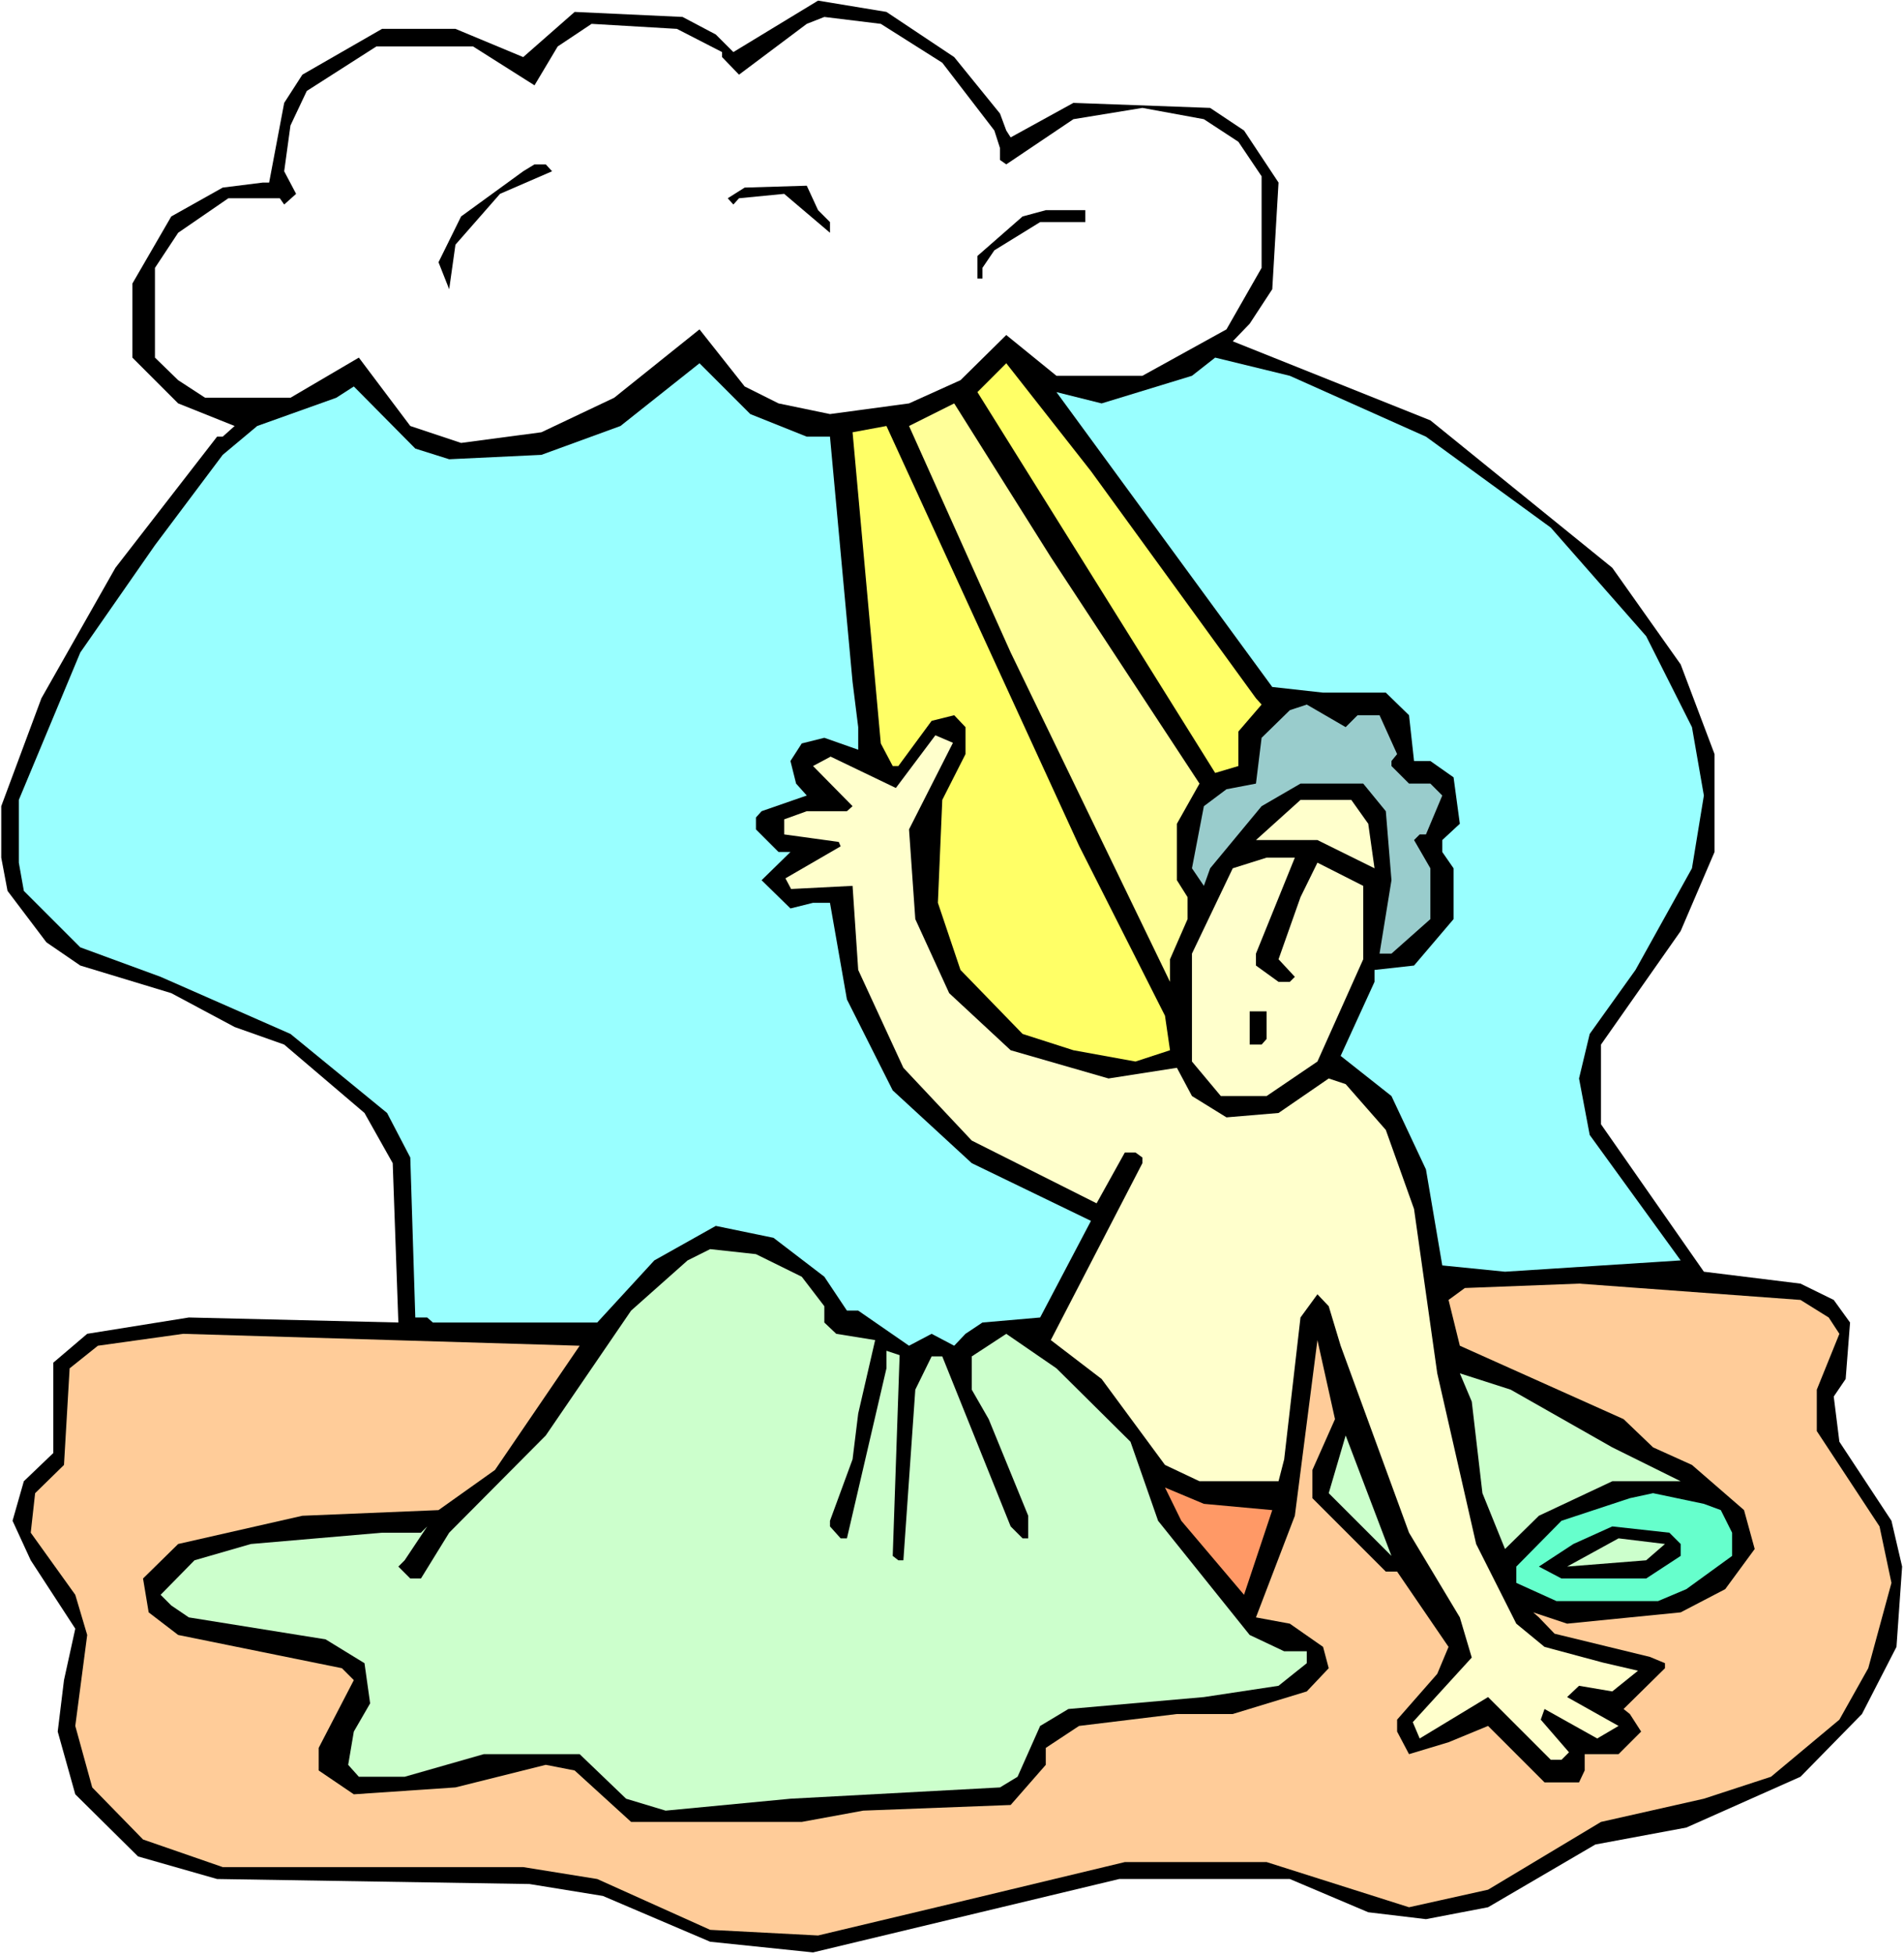
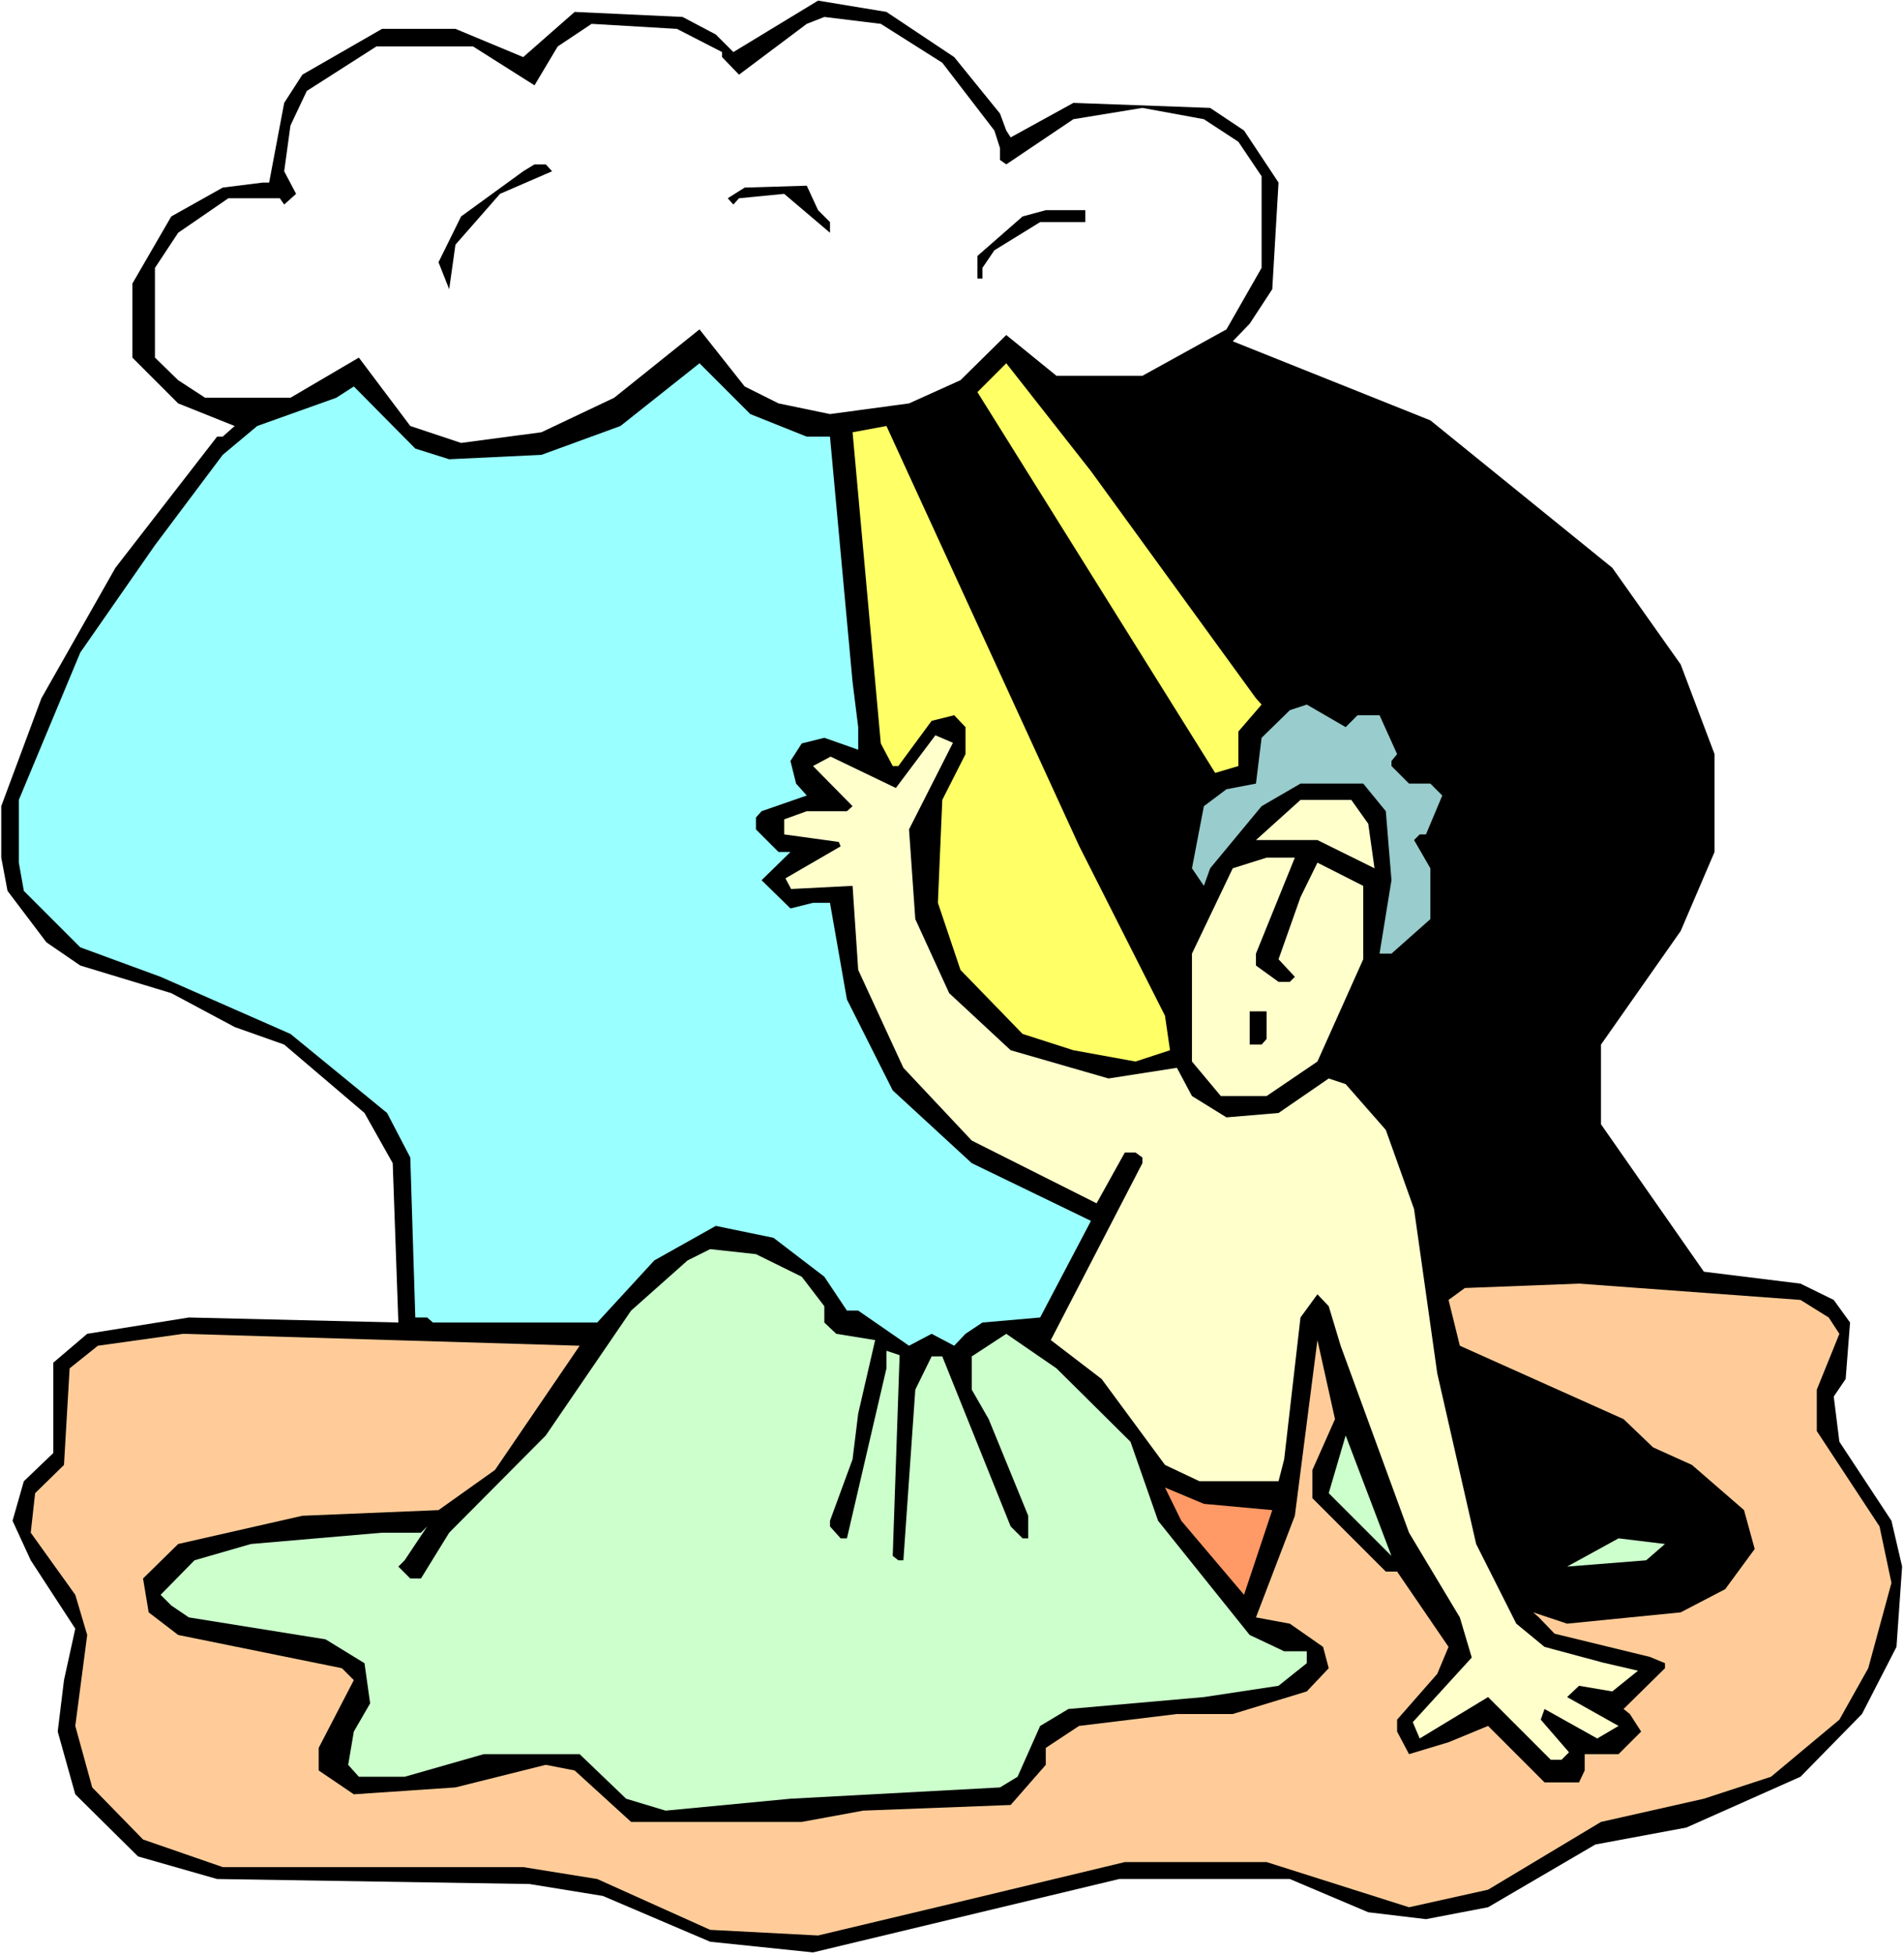
<svg xmlns="http://www.w3.org/2000/svg" xmlns:ns1="http://sodipodi.sourceforge.net/DTD/sodipodi-0.dtd" xmlns:ns2="http://www.inkscape.org/namespaces/inkscape" version="1.0" width="129.766mm" height="133.161mm" id="svg24" ns1:docname="Samuel &amp; God 1.wmf">
  <rect width="100%" height="100%" fill="#808080" stroke="none" />
  <ns1:namedview id="namedview24" pagecolor="#ffffff" bordercolor="#000000" borderopacity="0.25" ns2:showpageshadow="2" ns2:pageopacity="0.0" ns2:pagecheckerboard="0" ns2:deskcolor="#d1d1d1" ns2:document-units="mm" />
  <defs id="defs1">
    <pattern id="WMFhbasepattern" patternUnits="userSpaceOnUse" width="6" height="6" x="0" y="0" />
  </defs>
  <path style="fill:#ffffff;fill-opacity:1;fill-rule:evenodd;stroke:none" d="M 0,503.284 H 490.455 V 0 H 0 Z" id="path1" />
  <path style="fill:#000000;fill-opacity:1;fill-rule:evenodd;stroke:none" d="m 245.793,14.703 11.797,14.541 1.616,4.362 1.131,1.777 16.16,-8.886 35.229,1.293 8.726,5.816 8.888,13.41 -1.616,27.467 -5.818,8.886 -4.363,4.524 50.904,20.358 46.864,37.968 17.614,24.881 8.726,23.104 v 25.205 l -8.726,20.358 -20.523,29.244 v 20.519 l 26.502,37.968 24.886,3.07 8.565,4.201 4.202,5.816 -1.131,14.541 -3.07,4.524 1.454,11.633 13.413,20.358 2.747,11.794 -1.454,20.681 -8.888,17.288 -15.837,16.157 -29.411,13.087 -23.432,4.362 -27.634,16.157 -15.998,3.07 -14.867,-1.777 -20.2,-8.563 h -43.955 l -78.861,18.903 -26.502,-2.747 -27.634,-11.794 -18.907,-3.07 -80.477,-1.293 -20.362,-5.816 -16.16,-15.995 -4.525,-16.157 1.616,-13.249 2.909,-13.249 -11.474,-17.611 -4.686,-10.179 2.909,-10.179 7.595,-7.271 v -23.266 l 8.726,-7.432 26.179,-4.201 53.974,1.293 -1.454,-41.038 -7.272,-12.925 -20.685,-17.611 -12.766,-4.524 L 44.117,255.762 20.685,248.653 11.958,242.675 1.939,229.426 0.323,220.863 V 207.615 L 10.666,179.825 29.734,146.219 55.914,112.451 h 1.454 L 60.438,109.705 45.894,103.888 34.098,92.094 V 73.029 L 44.117,55.741 57.368,48.309 67.71,47.016 h 1.616 L 73.205,26.497 77.891,19.227 98.414,7.432 h 18.907 l 17.453,7.271 13.251,-11.633 27.795,1.293 8.565,4.524 4.525,4.524 21.816,-13.249 17.614,2.908 z" id="path2" />
  <path style="fill:#ffffff;fill-opacity:1;fill-rule:evenodd;stroke:none" d="m 242.723,16.157 13.413,17.449 1.454,4.524 v 3.07 l 1.616,1.131 17.291,-11.633 17.776,-2.908 15.837,2.908 8.888,5.816 5.979,8.886 v 23.589 l -9.05,15.834 -21.654,11.956 h -22.139 l -12.928,-10.502 -11.797,11.633 -13.251,5.978 -20.362,2.747 -13.251,-2.747 -8.726,-4.362 -11.635,-14.703 -21.978,17.611 -18.746,8.886 -20.685,2.747 L 105.686,109.705 92.435,92.094 74.821,102.434 H 52.843 L 45.894,97.91 39.915,92.094 V 68.989 l 5.979,-9.048 12.928,-8.886 h 13.251 l 1.131,1.616 3.07,-2.747 -3.07,-5.816 1.616,-11.794 4.202,-8.886 17.938,-11.471 h 24.886 l 15.837,10.017 5.979,-10.017 8.726,-5.816 21.978,1.293 11.635,5.978 v 1.293 l 4.363,4.524 17.453,-13.087 4.525,-1.777 14.544,1.777 z" id="path3" />
  <path style="fill:#000000;fill-opacity:1;fill-rule:evenodd;stroke:none" d="m 142.208,44.108 -13.413,5.816 -11.474,13.087 -1.616,11.471 -2.747,-6.947 5.818,-11.794 15.998,-11.633 2.909,-1.777 h 2.909 z" id="path4" />
  <path style="fill:#000000;fill-opacity:1;fill-rule:evenodd;stroke:none" d="m 210.726,54.125 3.07,3.07 v 2.747 l -11.797,-10.017 -11.635,1.131 -1.454,1.616 -1.454,-1.616 4.363,-2.747 15.998,-0.485 z" id="path5" />
  <path style="fill:#000000;fill-opacity:1;fill-rule:evenodd;stroke:none" d="M 279.568,57.195 H 267.933 l -11.797,7.271 -3.07,4.524 v 2.747 h -1.293 v -5.816 l 11.635,-10.179 5.979,-1.616 h 10.181 z" id="path6" />
-   <path style="fill:#99ffff;fill-opacity:1;fill-rule:evenodd;stroke:none" d="m 367.316,112.451 32.158,23.427 24.563,27.951 11.797,23.427 3.07,17.611 -3.07,18.742 -14.544,26.174 -11.797,16.48 -2.747,11.471 2.747,14.541 23.432,32.314 -45.248,2.908 -16.16,-1.616 -4.202,-24.72 -8.888,-18.903 -13.09,-10.34 8.726,-19.065 v -3.07 l 10.181,-1.131 10.181,-11.956 v -13.087 l -2.909,-4.201 v -3.07 l 4.525,-4.201 -1.616,-11.956 -5.979,-4.201 h -4.202 l -1.293,-11.794 -5.979,-5.816 h -16.16 l -13.09,-1.454 -55.59,-75.937 11.635,2.908 23.27,-7.109 5.979,-4.685 19.23,4.685 z" id="path7" />
  <path style="fill:#99ffff;fill-opacity:1;fill-rule:evenodd;stroke:none" d="m 207.817,112.451 h 5.979 l 5.818,63.173 1.454,11.633 v 5.816 l -8.726,-3.07 -5.818,1.454 -2.909,4.524 1.454,5.816 2.747,3.07 -11.635,4.039 -1.454,1.616 v 3.07 l 5.818,5.816 h 3.07 l -7.434,7.271 7.434,7.271 5.818,-1.454 h 4.363 l 4.363,24.881 11.797,23.427 20.362,18.742 30.704,14.864 -13.09,24.881 -14.867,1.293 -4.363,2.908 -2.909,3.07 -5.818,-3.07 -5.818,3.07 -13.09,-9.048 h -2.909 l -5.818,-8.725 -13.09,-10.017 -14.867,-3.07 -15.837,8.886 -14.706,15.995 h -42.339 l -1.454,-1.293 h -3.07 L 105.686,298.093 99.707,286.621 74.821,266.264 41.37,251.561 20.685,243.968 6.141,229.426 4.848,222.156 v -16.157 l 15.837,-37.968 19.23,-27.628 17.453,-23.266 8.888,-7.432 20.362,-7.271 4.525,-2.908 15.837,15.995 8.726,2.747 23.755,-1.131 20.362,-7.432 20.362,-16.157 13.09,13.087 z" id="path8" />
  <path style="fill:#ffff66;fill-opacity:1;fill-rule:evenodd;stroke:none" d="m 323.523,179.825 1.454,1.616 -5.979,6.947 v 8.886 l -5.979,1.777 -61.246,-98.072 7.434,-7.432 21.816,27.79 z" id="path9" />
-   <path style="fill:#ffff99;fill-opacity:1;fill-rule:evenodd;stroke:none" d="m 308.979,201.798 -5.818,10.34 v 14.541 l 2.747,4.362 v 5.655 l -4.525,10.34 v 5.816 l -41.046,-84.823 -26.179,-58.326 11.635,-5.816 24.886,39.584 z" id="path10" />
  <path style="fill:#ffff66;fill-opacity:1;fill-rule:evenodd;stroke:none" d="m 300.091,261.578 1.293,8.886 -8.888,2.908 -15.998,-2.908 -13.09,-4.201 -15.998,-16.48 -5.818,-17.288 1.131,-26.497 5.979,-11.794 v -6.947 l -2.909,-3.07 -5.818,1.454 -8.565,11.633 h -1.454 l -3.07,-5.816 -7.272,-80.138 8.726,-1.616 49.611,108.089 z" id="path11" />
  <path style="fill:#99cccc;fill-opacity:1;fill-rule:evenodd;stroke:none" d="m 349.702,184.187 h 5.656 l 4.525,10.017 -1.454,1.777 v 1.293 l 4.525,4.524 h 5.494 l 3.07,3.07 -4.202,10.017 h -1.616 l -1.454,1.454 4.202,7.271 v 13.087 l -10.019,8.886 H 355.358 l 3.07,-18.903 -1.454,-17.772 -5.818,-7.109 h -16.16 l -10.019,5.816 -13.251,15.995 -1.616,4.524 -3.07,-4.524 3.07,-15.995 5.818,-4.362 7.595,-1.454 1.454,-11.794 7.272,-7.109 4.363,-1.454 10.019,5.816 z" id="path12" />
  <path style="fill:#ffffcc;fill-opacity:1;fill-rule:evenodd;stroke:none" d="m 235.774,236.697 8.726,19.065 15.837,14.703 25.21,7.271 17.614,-2.747 3.878,7.271 8.888,5.493 13.413,-1.131 12.928,-8.886 4.363,1.454 10.342,11.794 7.272,20.358 5.979,42.331 10.019,43.946 10.342,20.519 7.272,5.978 15.029,4.039 9.05,2.1 -6.626,5.332 -8.565,-1.454 -3.07,2.908 13.251,7.432 -5.494,3.231 -13.574,-7.594 -0.97,2.747 7.272,8.402 -1.939,1.939 h -2.747 l -16.16,-16.157 -17.614,10.663 -1.778,-4.201 15.19,-16.642 -3.07,-10.34 -13.09,-21.812 -17.614,-48.147 -3.07,-10.179 -2.909,-3.07 -4.363,5.978 -4.202,36.514 -1.454,5.655 h -20.362 l -8.888,-4.201 -16.322,-22.135 -13.09,-10.017 23.594,-45.562 v -1.454 l -1.778,-1.293 h -2.747 l -7.272,13.087 -32.158,-16.157 -17.614,-18.742 -11.635,-25.205 -1.454,-21.65 -15.837,0.808 -1.454,-2.747 14.221,-8.24 -0.485,-1.131 -14.059,-1.939 v -3.878 l 5.818,-2.1 h 10.342 l 1.454,-1.293 -10.181,-10.34 4.525,-2.424 16.806,8.078 10.181,-13.572 4.525,1.939 -11.312,22.296 z" id="path13" />
  <path style="fill:#ffffcc;fill-opacity:1;fill-rule:evenodd;stroke:none" d="m 352.449,212.139 1.616,11.471 -14.706,-7.271 h -15.837 l 11.474,-10.34 h 13.09 z" id="path14" />
  <path style="fill:#ffffcc;fill-opacity:1;fill-rule:evenodd;stroke:none" d="m 323.523,245.583 v 3.07 l 5.818,4.201 h 2.909 l 1.293,-1.293 -4.202,-4.524 5.656,-15.995 4.363,-8.886 11.797,5.978 v 18.903 l -11.797,26.336 -13.09,8.886 h -11.797 l -7.434,-8.886 v -27.79 l 10.504,-21.973 8.726,-2.747 h 7.272 z" id="path15" />
  <path style="fill:#000000;fill-opacity:1;fill-rule:evenodd;stroke:none" d="m 326.27,267.556 -1.293,1.454 h -3.07 v -8.563 h 4.363 z" id="path16" />
  <path style="fill:#ccffcc;fill-opacity:1;fill-rule:evenodd;stroke:none" d="m 206.525,328.791 5.818,7.594 v 4.201 l 3.07,2.908 10.019,1.616 -4.363,18.903 -1.454,11.794 -5.818,15.834 v 1.454 l 2.747,3.07 h 1.616 l 10.181,-43.785 v -4.524 l 3.394,1.131 -1.778,51.702 1.454,1.131 h 1.293 l 3.07,-43.946 4.202,-8.563 h 2.747 l 17.614,43.785 3.07,3.07 h 1.454 v -5.816 l -10.181,-24.881 -4.363,-7.594 v -8.563 l 8.888,-5.816 12.928,8.886 19.069,18.903 7.11,20.358 23.594,29.405 8.888,4.201 h 5.818 v 3.07 l -7.272,5.816 -19.23,2.908 -34.906,3.07 -7.272,4.362 -5.818,13.087 -4.525,2.747 -53.974,2.908 -32.158,3.07 -10.181,-3.07 -11.958,-11.471 h -24.725 l -20.362,5.816 H 92.435 l -2.747,-3.07 1.454,-8.563 4.202,-7.271 -1.454,-10.34 -10.019,-6.14 -35.229,-5.655 -4.525,-3.07 -2.747,-2.747 8.726,-8.886 14.544,-4.201 33.774,-2.908 h 10.019 l 1.616,-1.616 -5.818,8.725 -1.616,1.616 3.07,3.07 h 2.747 l 7.272,-11.794 24.886,-25.043 21.978,-32.152 14.544,-12.925 5.818,-2.908 11.797,1.293 z" id="path17" />
  <path style="fill:#ffcc99;fill-opacity:1;fill-rule:evenodd;stroke:none" d="m 471.063,339.293 2.747,4.201 -5.818,14.38 v 10.663 l 16.16,24.558 3.07,14.541 -5.979,21.973 -7.434,13.249 -17.614,14.703 -17.291,5.655 -26.502,5.978 -29.088,17.449 -20.362,4.524 -36.683,-11.633 h -36.522 l -41.046,9.856 -37.976,9.048 -27.795,-1.454 -29.088,-13.087 -19.069,-3.07 H 57.368 l -20.523,-7.109 -13.09,-13.41 -4.363,-15.834 3.07,-23.427 -3.07,-10.34 -11.474,-15.995 1.131,-10.179 7.434,-7.271 1.454,-24.881 7.272,-5.816 21.978,-3.07 102.131,3.07 -21.816,31.99 -14.544,10.34 -35.067,1.454 -31.997,7.271 -9.05,8.886 1.454,8.725 7.595,5.816 42.178,8.563 3.07,3.07 -9.05,17.449 v 5.816 l 9.05,6.14 26.179,-1.777 23.27,-5.816 7.434,1.454 14.544,13.249 h 43.955 l 15.837,-2.908 37.976,-1.454 9.05,-10.34 v -4.362 l 8.565,-5.655 25.21,-3.07 h 14.382 l 19.069,-5.816 5.656,-5.978 -1.454,-5.493 -8.565,-5.978 -8.726,-1.616 10.019,-26.174 5.818,-45.239 4.525,20.358 -5.818,13.087 v 7.271 l 18.907,18.903 h 2.909 l 13.251,19.388 -2.909,6.947 -10.342,11.794 v 3.07 l 3.07,5.816 10.181,-3.07 10.181,-4.201 14.544,14.541 h 8.888 l 1.454,-3.07 v -4.201 h 8.726 l 5.818,-5.816 -2.909,-4.524 -1.616,-1.293 10.666,-10.502 v -1.293 l -3.878,-1.616 -24.563,-5.978 -4.04,-4.201 -1.454,-1.293 8.726,2.908 29.25,-2.908 11.474,-5.978 7.595,-10.34 -2.747,-10.017 -13.413,-11.633 -10.019,-4.524 -7.595,-7.271 -42.178,-18.903 -2.909,-11.794 4.202,-3.07 29.411,-1.131 57.045,4.201 z" id="path18" />
-   <path style="fill:#ccffcc;fill-opacity:1;fill-rule:evenodd;stroke:none" d="m 415.312,372.737 17.614,8.725 h -17.614 l -18.907,8.886 -8.726,8.563 -5.818,-14.38 -2.747,-23.589 -3.07,-7.271 13.09,4.201 z" id="path19" />
  <path style="fill:#ccffcc;fill-opacity:1;fill-rule:evenodd;stroke:none" d="m 342.268,384.532 4.363,-14.864 11.797,31.021 z" id="path20" />
  <path style="fill:#ff9966;fill-opacity:1;fill-rule:evenodd;stroke:none" d="m 327.724,388.894 -7.272,21.812 -16.16,-19.065 -4.202,-8.563 10.019,4.201 z" id="path21" />
-   <path style="fill:#66ffcc;fill-opacity:1;fill-rule:evenodd;stroke:none" d="m 443.268,388.894 2.909,5.816 v 5.978 l -11.797,8.563 -7.272,3.07 h -26.179 l -10.342,-4.685 v -4.201 l 11.635,-11.794 17.614,-5.816 5.979,-1.293 13.09,2.747 z" id="path22" />
  <path style="fill:#000000;fill-opacity:1;fill-rule:evenodd;stroke:none" d="m 432.926,397.619 v 3.07 l -8.888,5.816 h -21.816 l -5.818,-3.07 8.888,-5.816 10.019,-4.524 14.706,1.616 z" id="path23" />
  <path style="fill:#ccffcc;fill-opacity:1;fill-rule:evenodd;stroke:none" d="m 424.038,401.819 -20.362,1.616 13.251,-7.271 11.958,1.454 z" id="path24" />
</svg>